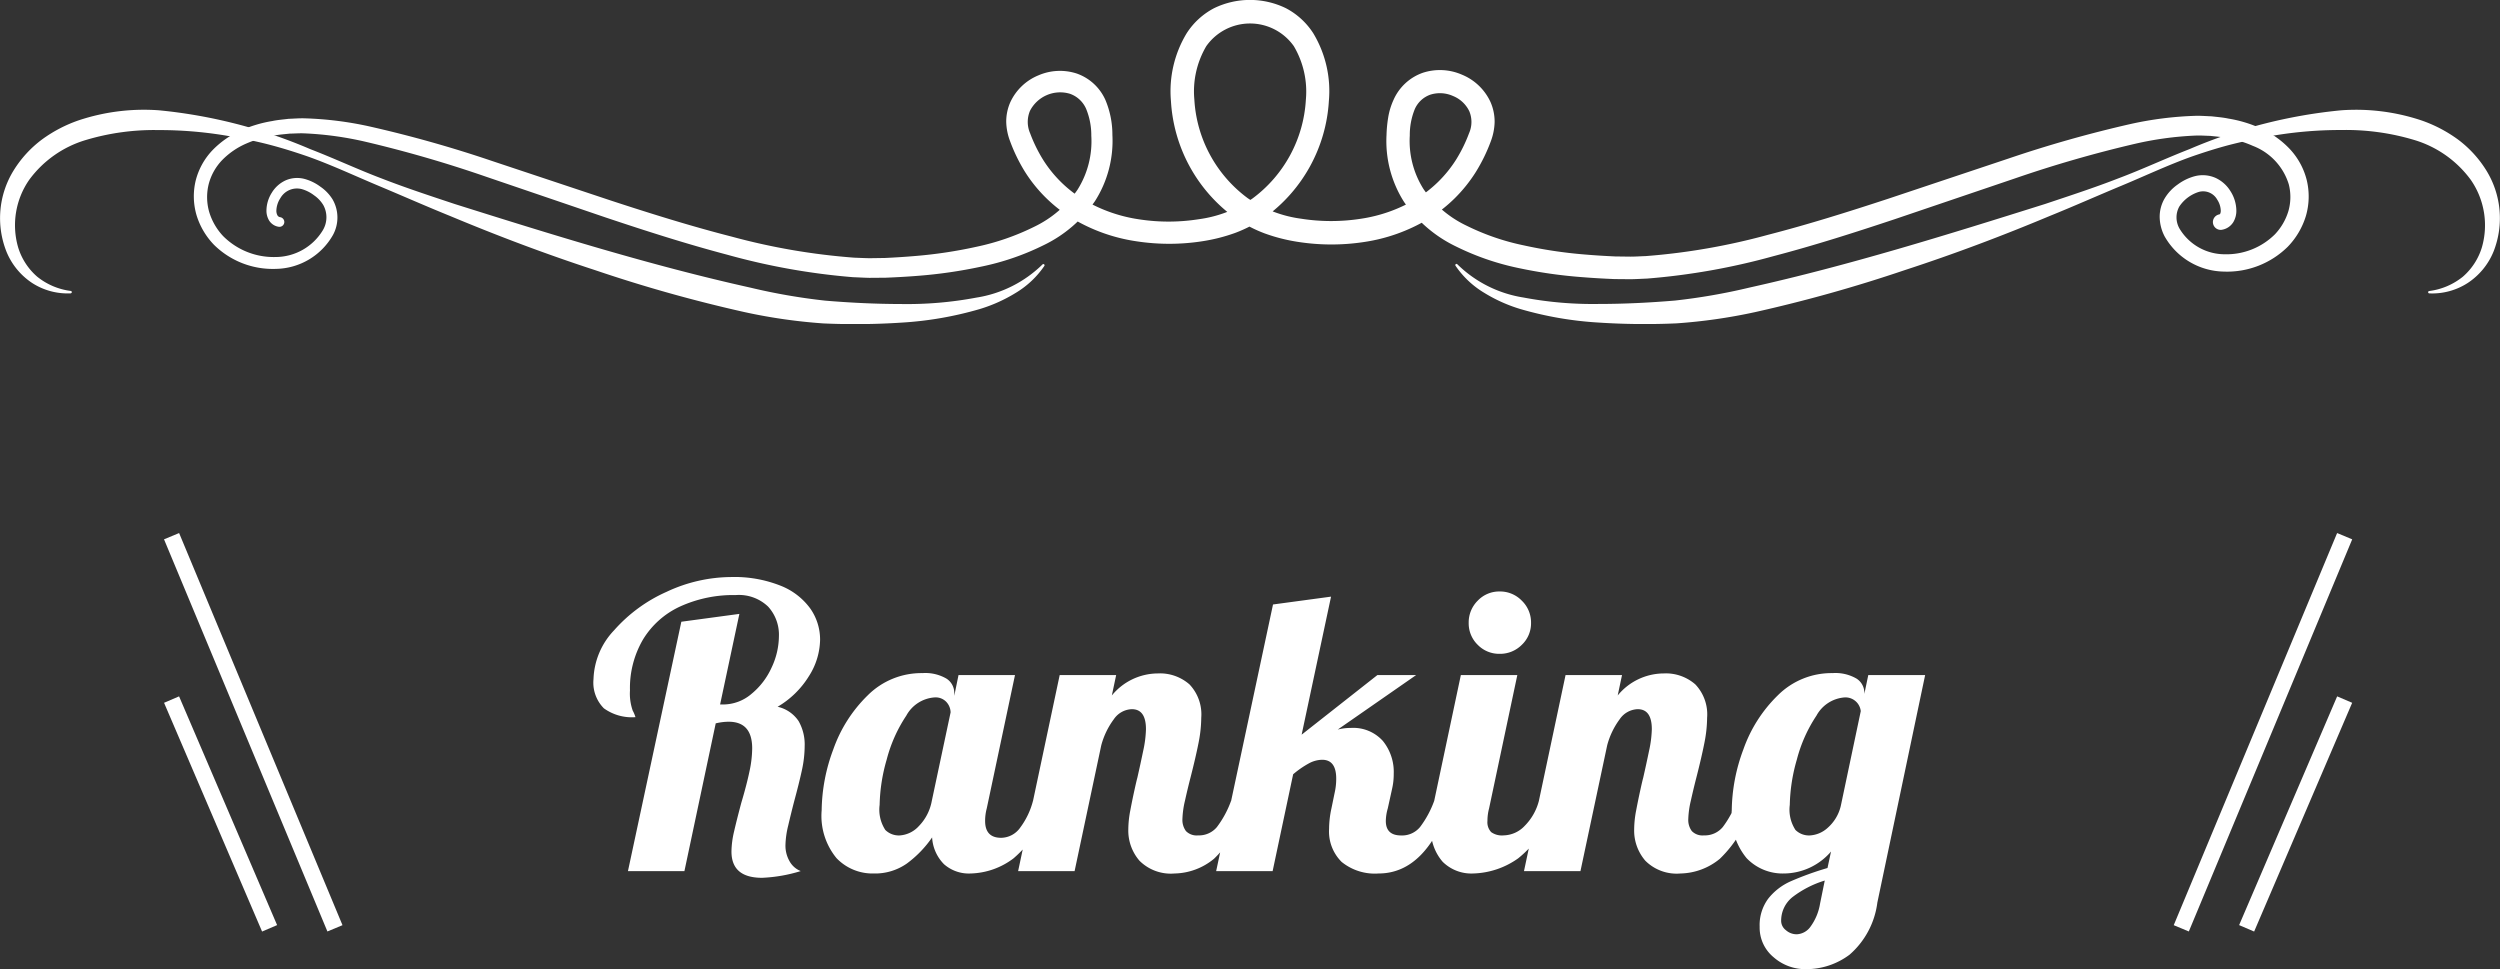
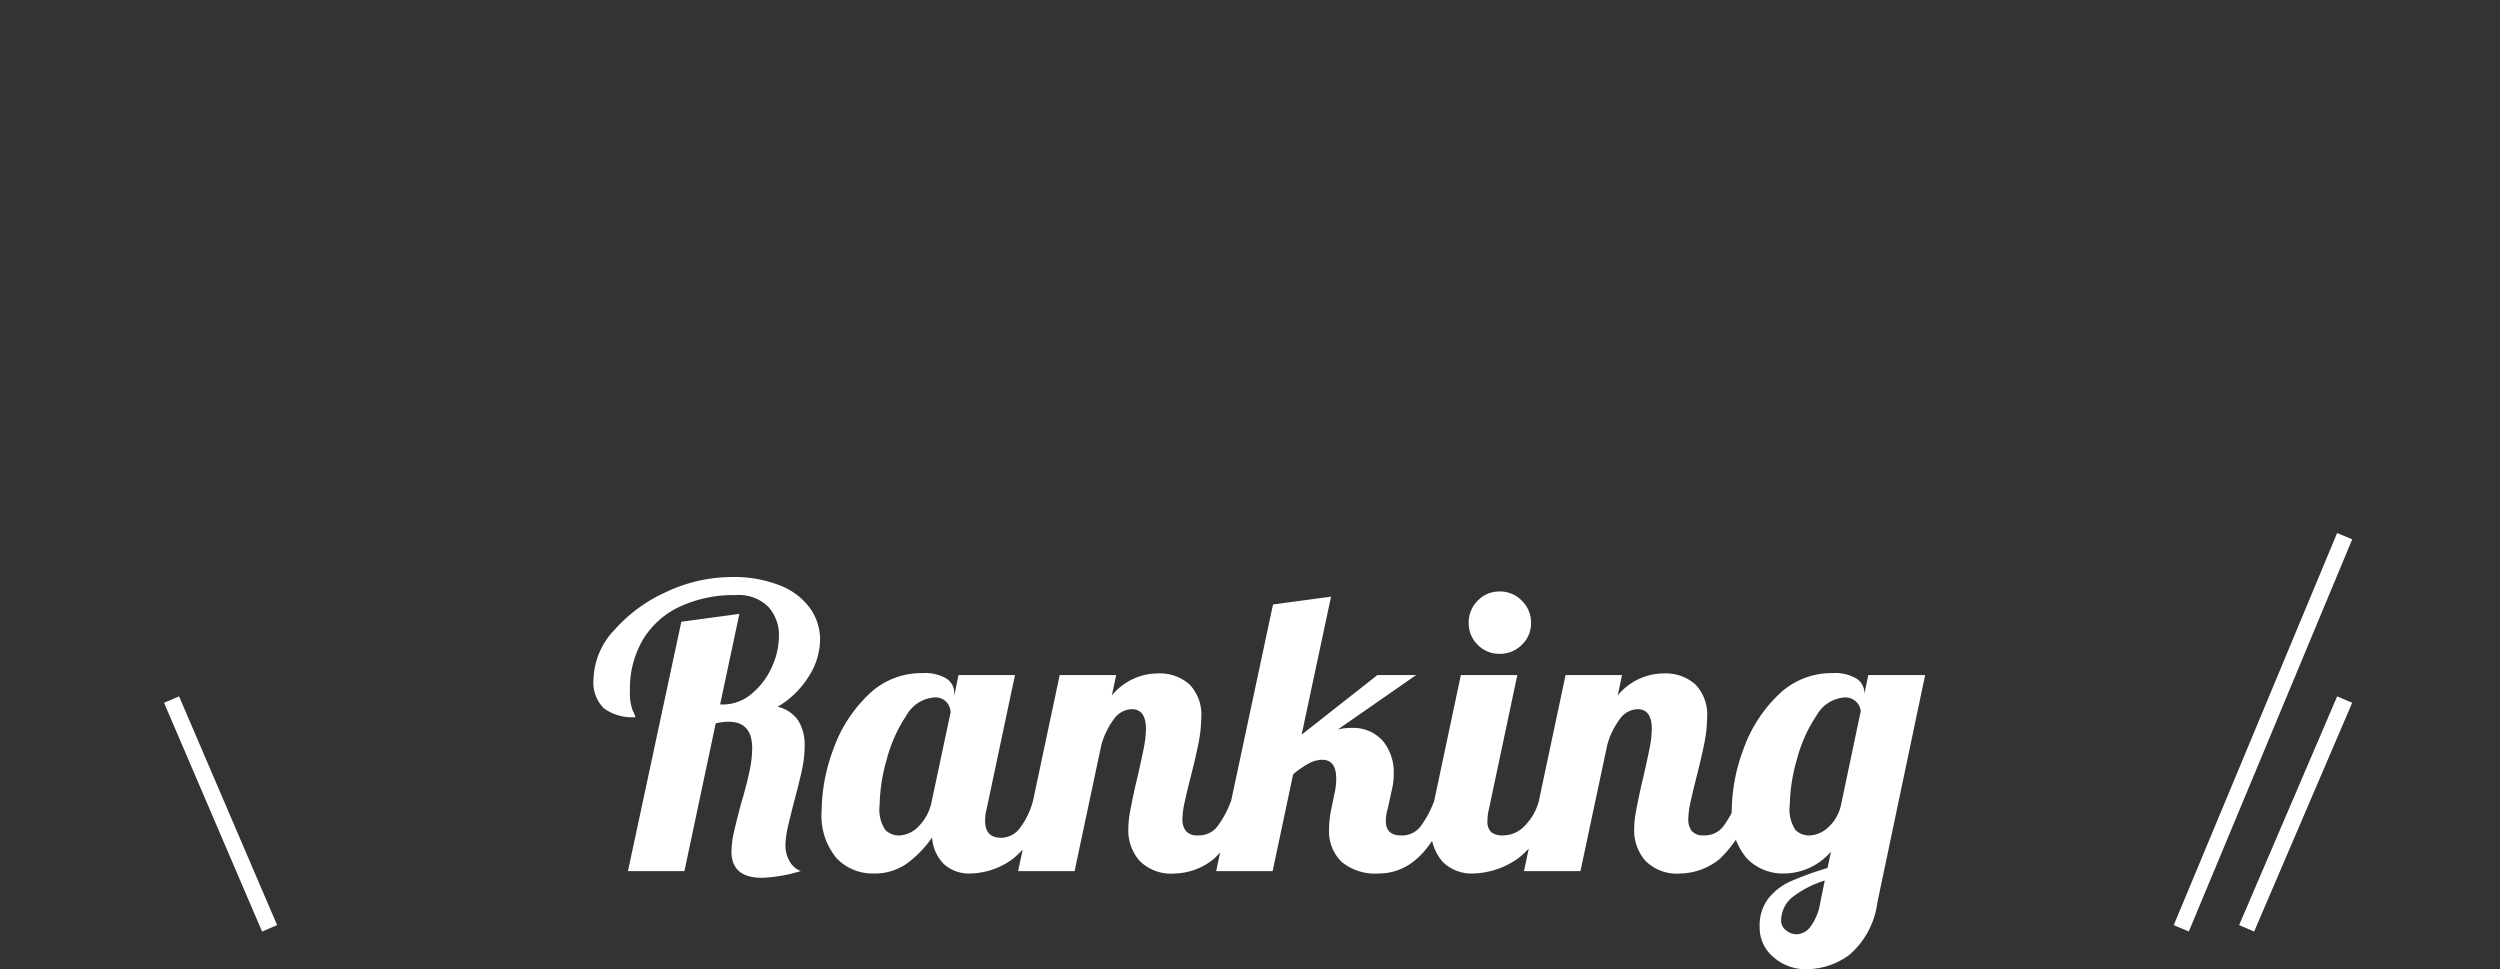
<svg xmlns="http://www.w3.org/2000/svg" width="153.007" height="59.316" viewBox="0 0 153.007 59.316">
  <rect x="0" y="0" width="153.007" height="59.316" fill="#333333" stroke="none" />
  <defs>
    <clipPath id="clip-path">
-       <rect id="長方形_36" data-name="長方形 36" width="153.007" height="19.828" fill="#fff" />
-     </clipPath>
+       </clipPath>
  </defs>
  <g id="title_white_ranking.svg" transform="translate(-111 -10614.684)">
    <path id="パス_427" data-name="パス 427" d="M-30.36.408q-1.872,0-1.872-1.608a5.527,5.527,0,0,1,.156-1.212q.156-.684.444-1.764.336-1.128.5-1.92a6.9,6.9,0,0,0,.168-1.416q0-1.632-1.44-1.632a3.454,3.454,0,0,0-.792.1L-35.112,0h-3.456L-35.3-15.264l3.552-.48L-32.928-10.2h.192a2.671,2.671,0,0,0,1.728-.648,4.446,4.446,0,0,0,1.236-1.62,4.57,4.57,0,0,0,.444-1.908,2.552,2.552,0,0,0-.66-1.812,2.579,2.579,0,0,0-1.98-.708,7.856,7.856,0,0,0-3.408.7,5.2,5.2,0,0,0-2.268,2.016,5.881,5.881,0,0,0-.8,3.12,3.148,3.148,0,0,0,.168,1.236,2.085,2.085,0,0,1,.168.4,2.931,2.931,0,0,1-1.932-.54,2.229,2.229,0,0,1-.636-1.788,4.538,4.538,0,0,1,1.26-2.988A9.341,9.341,0,0,1-36.192-17.1a9.4,9.4,0,0,1,3.936-.9,7.642,7.642,0,0,1,3.024.528,4.1,4.1,0,0,1,1.824,1.4,3.308,3.308,0,0,1,.6,1.908,4.266,4.266,0,0,1-.7,2.256,5.522,5.522,0,0,1-1.9,1.848,2.1,2.1,0,0,1,1.284.876,2.887,2.887,0,0,1,.372,1.524,7.021,7.021,0,0,1-.168,1.476q-.168.78-.48,1.932-.192.744-.36,1.464a5.468,5.468,0,0,0-.168,1.2,1.916,1.916,0,0,0,.252.984,1.344,1.344,0,0,0,.684.6A9.3,9.3,0,0,1-30.36.408Zm6.84-.264A3.052,3.052,0,0,1-25.8-.792a4.064,4.064,0,0,1-.912-2.928A10.962,10.962,0,0,1-26-7.452a8.6,8.6,0,0,1,2.112-3.312,4.652,4.652,0,0,1,3.348-1.356,2.571,2.571,0,0,1,1.464.336,1.036,1.036,0,0,1,.48.888v.168L-18.336-12h3.456l-1.728,8.16a2.97,2.97,0,0,0-.1.768q0,1.032.984,1.032a1.45,1.45,0,0,0,1.164-.624,4.7,4.7,0,0,0,.78-1.632h1.008a6.948,6.948,0,0,1-2.2,3.516,4.529,4.529,0,0,1-2.628.924,2.3,2.3,0,0,1-1.62-.564,2.525,2.525,0,0,1-.732-1.644,6.7,6.7,0,0,1-1.548,1.6A3.384,3.384,0,0,1-23.52.144Zm1.56-2.328a1.733,1.733,0,0,0,1.188-.564,2.961,2.961,0,0,0,.8-1.548l1.152-5.424a.974.974,0,0,0-.24-.612.9.9,0,0,0-.744-.3,2.141,2.141,0,0,0-1.728,1.116,8.836,8.836,0,0,0-1.2,2.688,10.631,10.631,0,0,0-.432,2.772,2.275,2.275,0,0,0,.348,1.536A1.18,1.18,0,0,0-21.96-2.184ZM-5.112.144A2.713,2.713,0,0,1-7.26-.636a2.825,2.825,0,0,1-.684-1.932,6.215,6.215,0,0,1,.12-1.14q.12-.636.252-1.236t.18-.768q.192-.84.36-1.656a6.866,6.866,0,0,0,.168-1.32q0-1.224-.864-1.224a1.387,1.387,0,0,0-1.1.612A4.71,4.71,0,0,0-9.6-7.7L-11.232,0h-3.456l2.544-12h3.456l-.264,1.248A3.66,3.66,0,0,1-6.144-12.1a2.735,2.735,0,0,1,1.944.672,2.662,2.662,0,0,1,.72,2.04,8.066,8.066,0,0,1-.168,1.548q-.168.852-.48,2.076-.192.744-.348,1.452a5.522,5.522,0,0,0-.156,1.116,1.145,1.145,0,0,0,.216.744.913.913,0,0,0,.744.264A1.426,1.426,0,0,0-2.52-2.7a6.054,6.054,0,0,0,.864-1.6H-.648A7.469,7.469,0,0,1-2.7-.756,3.9,3.9,0,0,1-5.112.144Zm12.48,0A3.219,3.219,0,0,1,5.112-.564a2.621,2.621,0,0,1-.768-2.028A5.981,5.981,0,0,1,4.488-3.84l.192-.936a3.874,3.874,0,0,0,.1-.888q0-1.152-.864-1.152a1.759,1.759,0,0,0-.8.216,5.661,5.661,0,0,0-.972.672L.888,0H-2.568L.912-16.32l3.552-.48-1.8,8.448L7.3-12H9.672l-4.8,3.336a3.07,3.07,0,0,1,.792-.1,2.437,2.437,0,0,1,1.968.792A3.008,3.008,0,0,1,8.3-5.952a3.989,3.989,0,0,1-.1.912l-.264,1.2a2.91,2.91,0,0,0-.12.768q0,.888.936.888A1.426,1.426,0,0,0,9.912-2.7a6.054,6.054,0,0,0,.864-1.6h1.008Q10.3.144,7.368.144ZM14.784-13.3a1.829,1.829,0,0,1-1.344-.552,1.829,1.829,0,0,1-.552-1.344,1.869,1.869,0,0,1,.552-1.356,1.81,1.81,0,0,1,1.344-.564,1.849,1.849,0,0,1,1.356.564,1.849,1.849,0,0,1,.564,1.356,1.81,1.81,0,0,1-.564,1.344A1.869,1.869,0,0,1,14.784-13.3ZM13.152.144a2.492,2.492,0,0,1-1.86-.72,2.964,2.964,0,0,1-.708-2.16,8.322,8.322,0,0,1,.192-1.56L12.408-12h3.456L14.136-3.84a2.97,2.97,0,0,0-.1.768.881.881,0,0,0,.228.684,1.125,1.125,0,0,0,.756.2,1.828,1.828,0,0,0,1.3-.588A3.361,3.361,0,0,0,17.184-4.3h1.008A6.653,6.653,0,0,1,15.912-.78,4.971,4.971,0,0,1,13.152.144Zm12.7,0A2.713,2.713,0,0,1,23.7-.636a2.825,2.825,0,0,1-.684-1.932,6.215,6.215,0,0,1,.12-1.14q.12-.636.252-1.236t.18-.768q.192-.84.36-1.656a6.866,6.866,0,0,0,.168-1.32q0-1.224-.864-1.224a1.387,1.387,0,0,0-1.1.612,4.71,4.71,0,0,0-.768,1.6L19.728,0H16.272l2.544-12h3.456l-.264,1.248A3.66,3.66,0,0,1,24.816-12.1a2.735,2.735,0,0,1,1.944.672,2.662,2.662,0,0,1,.72,2.04,8.066,8.066,0,0,1-.168,1.548q-.168.852-.48,2.076-.192.744-.348,1.452a5.522,5.522,0,0,0-.156,1.116,1.145,1.145,0,0,0,.216.744.913.913,0,0,0,.744.264A1.426,1.426,0,0,0,28.44-2.7,6.054,6.054,0,0,0,29.3-4.3h1.008A7.469,7.469,0,0,1,28.26-.756,3.9,3.9,0,0,1,25.848.144ZM33.528,6a2.946,2.946,0,0,1-1.98-.732,2.345,2.345,0,0,1-.852-1.86,2.713,2.713,0,0,1,.528-1.728A3.618,3.618,0,0,1,32.592.624a18.846,18.846,0,0,1,2.256-.816L35.064-1.2A3.827,3.827,0,0,1,32.184.144,3.052,3.052,0,0,1,29.9-.792a4.064,4.064,0,0,1-.912-2.928A10.962,10.962,0,0,1,29.7-7.452a8.6,8.6,0,0,1,2.112-3.312A4.652,4.652,0,0,1,35.16-12.12a2.571,2.571,0,0,1,1.464.336,1.036,1.036,0,0,1,.48.888v.048L37.344-12h3.48L37.9,1.92A5.072,5.072,0,0,1,36.2,5.112,4.425,4.425,0,0,1,33.528,6Zm.216-8.184a1.758,1.758,0,0,0,1.116-.468,2.564,2.564,0,0,0,.8-1.332l1.224-5.808a.942.942,0,0,0-.984-.84,2.141,2.141,0,0,0-1.728,1.116,8.836,8.836,0,0,0-1.2,2.688,10.631,10.631,0,0,0-.432,2.772,2.275,2.275,0,0,0,.348,1.536A1.18,1.18,0,0,0,33.744-2.184Zm-.768,6.048a1.089,1.089,0,0,0,.816-.444,3.278,3.278,0,0,0,.6-1.428L34.68.576a6.242,6.242,0,0,0-1.968,1.008,1.843,1.843,0,0,0-.7,1.488.72.72,0,0,0,.288.54A.989.989,0,0,0,32.976,3.864Z" transform="translate(188 10668)" fill="#fff" />
    <g id="グループ_173" data-name="グループ 173" transform="translate(111 10614.684)">
      <g id="グループ_52" data-name="グループ 52" transform="translate(0 0)" clip-path="url(#clip-path)">
        <path id="パス_179" data-name="パス 179" d="M4.327,24.527A4.006,4.006,0,0,1,1.981,23.9,4.194,4.194,0,0,1,.387,21.953a5.559,5.559,0,0,1,.454-4.961A6.862,6.862,0,0,1,2.582,15.1a8.472,8.472,0,0,1,2.253-1.17,12.64,12.64,0,0,1,4.887-.608A31.043,31.043,0,0,1,18.991,15.7c1.484.572,2.911,1.244,4.382,1.8,1.466.571,2.964,1.061,4.457,1.558,6,1.889,12.019,3.766,18.109,5.121a36.969,36.969,0,0,0,4.555.792c1.537.13,3.108.206,4.656.208a22.781,22.781,0,0,0,4.608-.393,7.423,7.423,0,0,0,4.048-2.032.073.073,0,0,1,.114.089,5.606,5.606,0,0,1-1.756,1.655,9.326,9.326,0,0,1-2.221.995,21.563,21.563,0,0,1-4.752.823,43.351,43.351,0,0,1-4.8.05,33.384,33.384,0,0,1-4.78-.683,88.831,88.831,0,0,1-9.167-2.57c-3.01-.981-5.973-2.1-8.89-3.319-1.465-.593-2.911-1.233-4.368-1.843s-2.889-1.284-4.363-1.807c-.741-.256-1.488-.491-2.244-.692s-1.521-.359-2.287-.5a24.838,24.838,0,0,0-4.607-.419,14.541,14.541,0,0,0-4.442.611A6.644,6.644,0,0,0,1.78,17.589a4.875,4.875,0,0,0-.676,4.1A3.859,3.859,0,0,0,2.27,23.5a4.084,4.084,0,0,0,2.063.879.073.073,0,0,1,.062.081.074.074,0,0,1-.069.063" transform="translate(0 -6.572)" fill="#fff" />
        <path id="パス_180" data-name="パス 180" d="M235.686,24.383a4.089,4.089,0,0,0,2.063-.879,3.867,3.867,0,0,0,1.167-1.812,4.875,4.875,0,0,0-.676-4.1,6.647,6.647,0,0,0-3.467-2.452,14.534,14.534,0,0,0-4.441-.611,24.786,24.786,0,0,0-4.607.418q-1.15.208-2.288.5c-.756.2-1.5.436-2.243.692-1.474.524-2.9,1.2-4.362,1.808s-2.9,1.249-4.369,1.843c-2.917,1.222-5.88,2.339-8.89,3.319a88.9,88.9,0,0,1-9.167,2.57,33.389,33.389,0,0,1-4.781.683,43.334,43.334,0,0,1-4.8-.05,21.573,21.573,0,0,1-4.753-.823,9.322,9.322,0,0,1-2.22-.995,5.589,5.589,0,0,1-1.756-1.655.072.072,0,0,1,.114-.088,7.422,7.422,0,0,0,4.049,2.031,22.808,22.808,0,0,0,4.608.393c1.547,0,3.119-.079,4.656-.208a36.947,36.947,0,0,0,4.554-.793c6.091-1.355,12.109-3.232,18.109-5.121,1.493-.5,2.991-.987,4.457-1.558,1.472-.551,2.9-1.223,4.381-1.8a31.061,31.061,0,0,1,9.27-2.372,12.635,12.635,0,0,1,4.886.608,8.482,8.482,0,0,1,2.254,1.17,6.861,6.861,0,0,1,1.741,1.891,5.561,5.561,0,0,1,.455,4.961,4.191,4.191,0,0,1-1.595,1.944,4,4,0,0,1-2.345.631.073.073,0,0,1-.07-.075.074.074,0,0,1,.063-.069" transform="translate(-87.012 -6.572)" fill="#fff" />
        <path id="パス_181" data-name="パス 181" d="M147.416,13.118c.048-.013.027-.008.048-.032a.433.433,0,0,0,.038-.209,1.3,1.3,0,0,0-.214-.653.986.986,0,0,0-1.126-.479,2.231,2.231,0,0,0-1.2.9A1.374,1.374,0,0,0,144.983,14a3.228,3.228,0,0,0,2.75,1.562,4.212,4.212,0,0,0,3.086-1.224,3.554,3.554,0,0,0,.825-1.428,3.137,3.137,0,0,0,.024-1.617,3.671,3.671,0,0,0-2.2-2.365,6.7,6.7,0,0,0-1.709-.5c-.3-.06-.6-.076-.9-.112-.3-.006-.6-.032-.91-.018a20.224,20.224,0,0,0-3.707.506,74.412,74.412,0,0,0-7.361,2.124l-7.322,2.484c-2.451.816-4.92,1.607-7.438,2.267a41.022,41.022,0,0,1-7.734,1.371c-.332.013-.663.034-1,.039l-1-.009c-.654-.027-1.308-.064-1.962-.117A28.975,28.975,0,0,1,104.5,16.4a15.925,15.925,0,0,1-3.813-1.32,8.09,8.09,0,0,1-3.174-2.727,6.941,6.941,0,0,1-1.069-4.093,7.875,7.875,0,0,1,.1-1.057,4.177,4.177,0,0,1,.334-1.1,3.065,3.065,0,0,1,1.792-1.65,3.369,3.369,0,0,1,2.395.119,3.3,3.3,0,0,1,1.74,1.666,2.986,2.986,0,0,1,.255,1.236,3.6,3.6,0,0,1-.235,1.18,10.379,10.379,0,0,1-.912,1.867,8.968,8.968,0,0,1-2.967,2.915,10.622,10.622,0,0,1-3.88,1.376A13.254,13.254,0,0,1,91,14.8a10.649,10.649,0,0,1-2.008-.513,8.252,8.252,0,0,1-1.867-.987,9.492,9.492,0,0,1-3.875-7.12,6.856,6.856,0,0,1,.962-4.143A4.429,4.429,0,0,1,85.892.5a5.029,5.029,0,0,1,4.39,0,4.433,4.433,0,0,1,1.679,1.536,6.848,6.848,0,0,1,.955,4.138,9.475,9.475,0,0,1-3.875,7.1,8.254,8.254,0,0,1-1.863.982,10.662,10.662,0,0,1-2,.508,13.21,13.21,0,0,1-4.065,0,10.6,10.6,0,0,1-3.865-1.376A8.917,8.917,0,0,1,74.3,10.489a10.381,10.381,0,0,1-.9-1.859,3.555,3.555,0,0,1-.231-1.164,2.934,2.934,0,0,1,.252-1.215,3.254,3.254,0,0,1,1.714-1.638A3.318,3.318,0,0,1,77.484,4.5,3.01,3.01,0,0,1,79.24,6.12a5.488,5.488,0,0,1,.427,2.137A6.862,6.862,0,0,1,78.6,12.31a8.014,8.014,0,0,1-3.15,2.7,15.687,15.687,0,0,1-3.8,1.306,29.081,29.081,0,0,1-3.906.567c-.653.052-1.306.088-1.958.114l-1,.008c-.331-.007-.662-.028-.992-.04a40.979,40.979,0,0,1-7.713-1.379c-2.513-.664-4.978-1.456-7.428-2.276l-7.318-2.494a75.25,75.25,0,0,0-7.372-2.138,20.358,20.358,0,0,0-3.734-.515c-.311-.015-.615.011-.923.016-.306.036-.617.053-.917.113a6.85,6.85,0,0,0-1.745.5A4.642,4.642,0,0,0,25.2,9.78a3.334,3.334,0,0,0-.839,1.477,3.3,3.3,0,0,0,.023,1.7,3.706,3.706,0,0,0,.86,1.495,4.371,4.371,0,0,0,3.206,1.278,3.392,3.392,0,0,0,2.9-1.65,1.548,1.548,0,0,0,.024-1.525,1.946,1.946,0,0,0-.566-.6,2.255,2.255,0,0,0-.746-.379,1.167,1.167,0,0,0-1.319.554,1.473,1.473,0,0,0-.243.747.584.584,0,0,0,.064.3.228.228,0,0,0,.176.116.3.3,0,0,1,.242.343.3.3,0,0,1-.323.246.836.836,0,0,1-.607-.391,1.169,1.169,0,0,1-.159-.622,2.076,2.076,0,0,1,.327-1.074,1.929,1.929,0,0,1,.846-.756,1.765,1.765,0,0,1,1.149-.09,2.883,2.883,0,0,1,.975.474,2.609,2.609,0,0,1,.756.791,2.228,2.228,0,0,1,.015,2.172,4.089,4.089,0,0,1-3.485,2.07,5.122,5.122,0,0,1-3.791-1.47,4.492,4.492,0,0,1-1.07-1.812,4.112,4.112,0,0,1-.053-2.122A4.175,4.175,0,0,1,24.584,9.2,5.494,5.494,0,0,1,26.292,8a7.723,7.723,0,0,1,1.951-.591c.331-.07.665-.094,1-.136.335-.012.676-.042,1.009-.03a21.227,21.227,0,0,1,3.92.489,74.461,74.461,0,0,1,7.491,2.108L49,12.283c2.444.8,4.9,1.567,7.373,2.2a39.824,39.824,0,0,0,7.5,1.288c.313.011.627.028.939.032l.936-.014c.635-.03,1.269-.07,1.9-.125a27.9,27.9,0,0,0,3.736-.569,14.777,14.777,0,0,0,3.491-1.213,6.756,6.756,0,0,0,2.657-2.271,5.573,5.573,0,0,0,.844-3.31,4.254,4.254,0,0,0-.313-1.63,1.688,1.688,0,0,0-1-.933,2.078,2.078,0,0,0-2.442,1.049,1.755,1.755,0,0,0,.016,1.384,9.045,9.045,0,0,0,.789,1.608,7.576,7.576,0,0,0,2.516,2.463,9.246,9.246,0,0,0,3.38,1.185,11.834,11.834,0,0,0,3.637-.011,7.521,7.521,0,0,0,3.282-1.268A8.086,8.086,0,0,0,91.508,6.1a5.464,5.464,0,0,0-.737-3.275,3.28,3.28,0,0,0-5.358,0,5.455,5.455,0,0,0-.73,3.27,8.067,8.067,0,0,0,3.265,6.033,7.5,7.5,0,0,0,3.273,1.258,11.832,11.832,0,0,0,3.627.006,9.2,9.2,0,0,0,3.364-1.186,7.531,7.531,0,0,0,2.5-2.452,8.957,8.957,0,0,0,.783-1.6,1.7,1.7,0,0,0,.015-1.346,1.886,1.886,0,0,0-1-.934,1.949,1.949,0,0,0-1.381-.081,1.629,1.629,0,0,0-.961.9,4.215,4.215,0,0,0-.3,1.606,5.509,5.509,0,0,0,.839,3.271,6.68,6.68,0,0,0,2.633,2.241,14.492,14.492,0,0,0,3.474,1.2,27.877,27.877,0,0,0,3.726.562c.631.054,1.264.093,1.9.122l.931.012c.311,0,.624-.023.935-.033a39.739,39.739,0,0,0,7.474-1.3c2.473-.637,4.921-1.407,7.363-2.209l7.335-2.451a74.971,74.971,0,0,1,7.5-2.124,21.314,21.314,0,0,1,3.947-.5c.336-.012.682.018,1.022.03.338.041.676.065,1.013.136a7.853,7.853,0,0,1,1.988.6A5.656,5.656,0,0,1,151.7,9.092a4.323,4.323,0,0,1,1.063,1.927,4.269,4.269,0,0,1-.051,2.2,4.659,4.659,0,0,1-1.106,1.879,5.281,5.281,0,0,1-3.911,1.524,4.252,4.252,0,0,1-3.631-2.158,2.647,2.647,0,0,1-.3-1.148,2.214,2.214,0,0,1,.314-1.188,2.777,2.777,0,0,1,.8-.844,3.068,3.068,0,0,1,1.035-.5,1.943,1.943,0,0,1,1.262.1,2.1,2.1,0,0,1,.925.823,2.248,2.248,0,0,1,.356,1.169,1.354,1.354,0,0,1-.185.717,1.017,1.017,0,0,1-.736.475.478.478,0,0,1-.168-.936Z" transform="translate(-11.585 0)" fill="#fff" />
      </g>
    </g>
    <g id="グループ_176" data-name="グループ 176" transform="translate(-14 6237)">
-       <line id="線_27" data-name="線 27" x1="10" y1="24" transform="translate(135.5 4410.5)" fill="none" stroke="#fff" stroke-width="1" />
      <line id="線_28" data-name="線 28" x1="6" y1="14" transform="translate(135.5 4420.5)" fill="none" stroke="#fff" stroke-width="1" />
    </g>
    <g id="グループ_177" data-name="グループ 177" transform="translate(244.5 10647.5)">
      <line id="線_27-2" data-name="線 27" y1="24" x2="10" fill="none" stroke="#fff" stroke-width="1" />
      <line id="線_28-2" data-name="線 28" y1="14" x2="6" transform="translate(4 10)" fill="none" stroke="#fff" stroke-width="1" />
    </g>
  </g>
</svg>